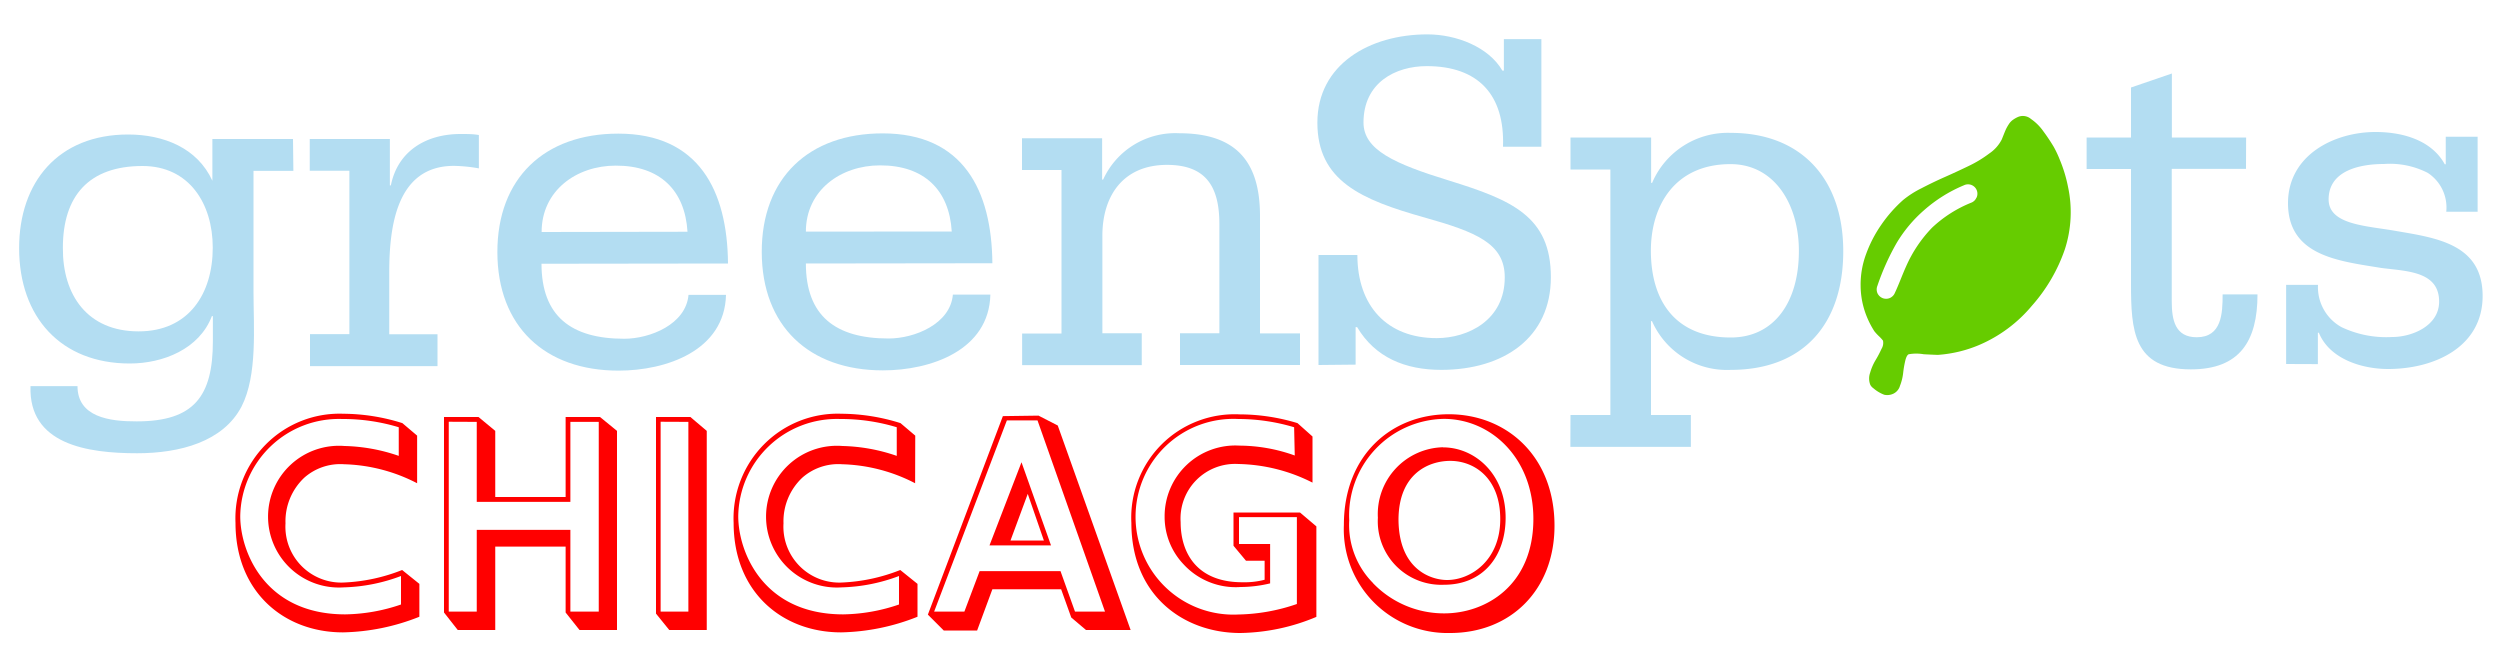
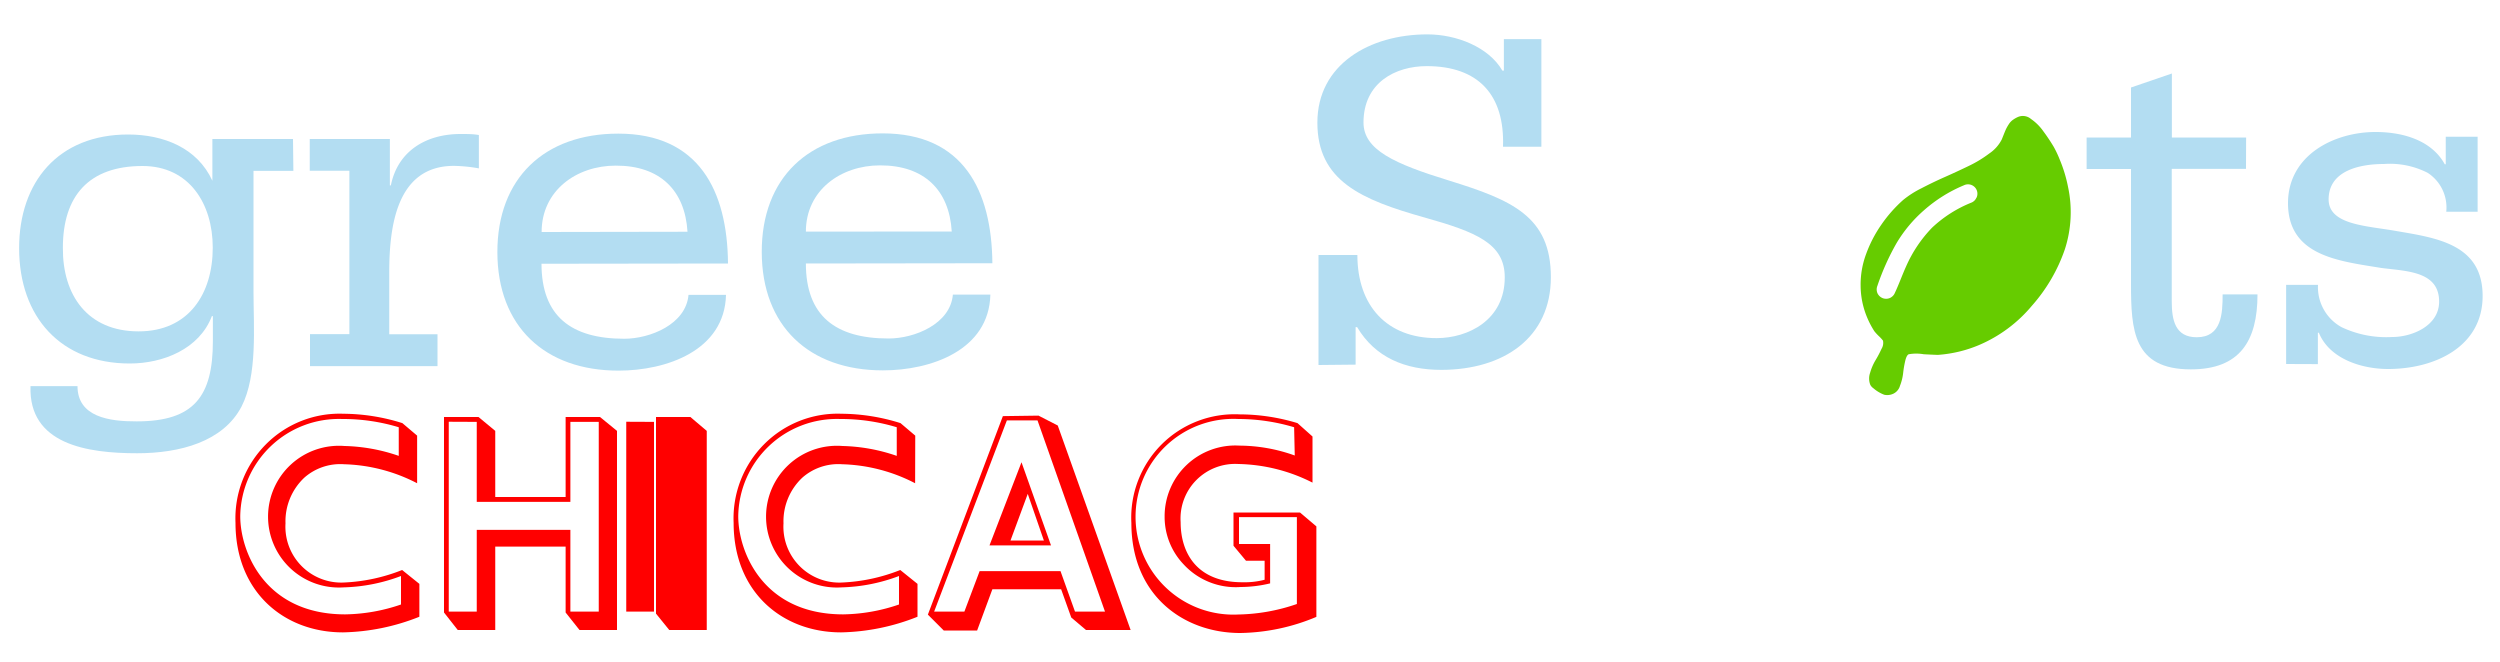
<svg xmlns="http://www.w3.org/2000/svg" id="Layer_1" data-name="Layer 1" viewBox="0 0 200 53">
  <defs>
    <style>.cls-1{fill:#b3ddf2;}.cls-2{fill:#6c0;}.cls-3{fill:red;}</style>
  </defs>
  <title>GreenSpots_logo1_outlinesArtboard 1</title>
  <path class="cls-1" d="M23.47,13.67H20.28v9.68c0,2.79.33,6.65-.95,9.16-1.47,2.83-4.94,3.75-8.36,3.75-4,0-8.69-.71-8.53-5.37H6.2c0,2.47,2.55,2.83,4.74,2.82,4.58,0,6.09-2,6.09-6.42v-2h-.08c-1,2.63-3.9,3.79-6.57,3.79-5.5,0-8.85-3.7-8.85-9.23,0-5.3,3.14-9.09,8.72-9.09,2.83,0,5.54,1.07,6.74,3.7h0V11.12h6.45ZM11.09,26.51c4,0,5.93-3,5.93-6.7,0-3.51-1.88-6.53-5.62-6.53-4.3,0-6.37,2.4-6.37,6.54C5,23.61,7,26.51,11.09,26.51Z" />
  <path class="cls-1" d="M24.8,26.73h3.15V13.66H24.78V11.12h6.41v3.71h.08c.55-2.75,2.82-4.11,5.57-4.11.6,0,1,0,1.47.08v2.67a12.37,12.37,0,0,0-2-.2c-4.58,0-5.17,4.83-5.17,8.53v4.94H35v2.55H24.8Z" />
  <path class="cls-1" d="M43.32,21.1c0,4.18,2.36,6,6.62,6,2.07,0,4.94-1.16,5.14-3.51h3c-.11,4.46-4.77,6.06-8.6,6.06-5.9,0-9.68-3.54-9.69-9.47s3.77-9.49,9.67-9.49c6.45,0,8.73,4.57,8.78,10.39ZM55,18.54c-.2-3.31-2.2-5.3-5.74-5.29-3.15,0-5.93,2-5.93,5.31Z" />
  <path class="cls-1" d="M64.47,21.08c0,4.18,2.36,6,6.62,6,2.07,0,4.94-1.16,5.14-3.51h3c-.11,4.46-4.77,6.06-8.6,6.06-5.9,0-9.68-3.54-9.69-9.47s3.77-9.49,9.67-9.49c6.45,0,8.73,4.57,8.78,10.39Zm11.67-2.56c-.2-3.31-2.2-5.3-5.74-5.29-3.15,0-5.93,2-5.93,5.3Z" />
-   <path class="cls-1" d="M81.77,26.68h3.15V13.6H81.76V11.06h6.41v3.31h.08a6.34,6.34,0,0,1,6.09-3.71c4.54,0,6.46,2.26,6.46,6.61v9.4H104V29.2H94.4V26.66h3.15V17.93c0-2.91-1-4.74-4.19-4.74-3.51,0-5.18,2.48-5.17,5.7v7.77h3.15v2.55H81.77Z" />
  <path class="cls-1" d="M105.48,29.2V20.4h3.11c0,4.06,2.36,6.65,6.34,6.65,2.51,0,5.46-1.44,5.45-4.87,0-2.71-2.31-3.62-6.38-4.77-5.1-1.43-8.61-2.94-8.61-7.6s4.18-7.06,8.8-7.06c2.31,0,4.9,1,6,2.9h.12V3.13h3v8.61h-3.07c.15-4.18-2-6.45-6.1-6.45-2.51,0-5.06,1.32-5.06,4.51,0,2.19,2.47,3.3,6.86,4.65,5,1.55,8.13,2.86,8.13,7.72s-3.78,7.41-8.76,7.42c-2.91,0-5.3-1-6.74-3.42h-.12v3Z" />
-   <path class="cls-1" d="M125.64,33.2h3.19l0-19.64h-3.19V11h6.45v3.63h.08a6.58,6.58,0,0,1,6.29-4c5.62,0,9,3.66,9,9.47s-3.18,9.49-9,9.49a6.55,6.55,0,0,1-6.3-3.9h-.08V33.2h3.19v2.55h-9.64ZM138.46,27c3.47,0,5.46-2.83,5.45-6.94,0-3.67-1.92-6.93-5.47-6.93-4.42,0-6.37,3.27-6.37,6.94C132.08,24.19,134.12,27,138.46,27Z" />
  <path class="cls-1" d="M179.68,13.51h-5.94v10.6c0,1.51.28,2.87,2,2.87,2,0,2.07-1.91,2.07-3.43h2.79c0,3.75-1.43,6-5.33,6-4.62,0-4.79-3.14-4.79-6.85V13.52h-3.55V11h3.55V7l3.27-1.12V11h5.94Z" />
  <path class="cls-1" d="M182.89,29.12V22.79h2.55a3.65,3.65,0,0,0,1.88,3.38,8.35,8.35,0,0,0,4.07.79c1.55,0,3.74-.88,3.74-2.83,0-2.47-2.67-2.43-4.67-2.7-3.35-.55-7.41-.95-7.42-5.17,0-3.86,3.7-5.7,7-5.7,2.35,0,4.54.75,5.54,2.58h.08V10.94h2.55v6H195.7a3.3,3.3,0,0,0-1.48-3.11,6.64,6.64,0,0,0-3.51-.71c-1.91,0-4.42.52-4.42,2.83,0,2.07,3.11,2.11,5.46,2.54,3.23.55,6.85,1.07,6.86,5.17s-3.86,5.86-7.56,5.86c-2.15,0-4.7-.83-5.54-2.9h-.08v2.51Z" />
  <path class="cls-2" d="M164.78,12.77a11.27,11.27,0,0,1,.66,2.17,9.63,9.63,0,0,1-.25,5,13.32,13.32,0,0,1-2.63,4.51,11.24,11.24,0,0,1-4.23,3.15,10.3,10.3,0,0,1-3.29.79q-.18,0-1.14-.05a3.46,3.46,0,0,0-1.2,0q-.17.07-.28.52a8.26,8.26,0,0,0-.17,1,4,4,0,0,1-.25,1,1,1,0,0,1-.5.62,1.13,1.13,0,0,1-.76.1,2.85,2.85,0,0,1-.76-.43l-.11-.09-.1-.08-.08-.09a.7.7,0,0,1-.08-.14,1.39,1.39,0,0,1,0-.93,4.19,4.19,0,0,1,.43-1,8.47,8.47,0,0,0,.48-.91.91.91,0,0,0,.12-.66,2.91,2.91,0,0,0-.32-.35,3.81,3.81,0,0,1-.37-.4,7,7,0,0,1-.57-1.08,6.65,6.65,0,0,1-.53-2.57,7,7,0,0,1,.44-2.53A10.19,10.19,0,0,1,150.49,18a10.94,10.94,0,0,1,1.76-2,7.67,7.67,0,0,1,1.45-.93q.94-.49,1.89-.91t1.9-.88a9.43,9.43,0,0,0,1.65-1,3,3,0,0,0,1-1.12l.18-.45q.12-.3.19-.44a3.72,3.72,0,0,1,.2-.34,1.26,1.26,0,0,1,.32-.34,2.27,2.27,0,0,1,.45-.25,1,1,0,0,1,1,.18,3.94,3.94,0,0,1,1,1,14.76,14.76,0,0,1,.82,1.23A8.51,8.51,0,0,1,164.78,12.77Zm-6.66,3.05a.75.75,0,0,0-1-1,11.51,11.51,0,0,0-3.2,2,10.9,10.9,0,0,0-2.19,2.62,19.42,19.42,0,0,0-1.54,3.43.77.77,0,0,0,0,.57.76.76,0,0,0,1,.4.77.77,0,0,0,.4-.41q.18-.38.47-1.1t.42-1a10.56,10.56,0,0,1,2.09-3.12,10,10,0,0,1,3.14-2A.72.72,0,0,0,158.11,15.82Z" />
  <path class="cls-3" d="M33.37,38.66a13.41,13.41,0,0,0-5.84-1.52,4.35,4.35,0,0,0-3.17,1.06,4.79,4.79,0,0,0-1.52,3.67,4.47,4.47,0,0,0,4.71,4.73,14.25,14.25,0,0,0,4.62-1l1.38,1.11v2.63a17.31,17.31,0,0,1-6.11,1.25c-4.73,0-8.6-3.24-8.6-8.76a8.4,8.4,0,0,1,2.44-6.29,8.3,8.3,0,0,1,6.2-2.44,15.93,15.93,0,0,1,4.71.75l1.18,1ZM31.9,34.18a15.41,15.41,0,0,0-4.53-.66,7.89,7.89,0,0,0-8.15,7.78c0,2.78,1.92,7.85,8.4,7.85a14.32,14.32,0,0,0,4.46-.79V46.08a13.91,13.91,0,0,1-4.59.91,5.67,5.67,0,1,1,.07-11.31,14.22,14.22,0,0,1,4.34.79Z" />
  <path class="cls-3" d="M38.28,33.36l1.34,1.11v5.29h5.63v-6.4H48l1.36,1.11V50.4h-3L45.25,49V43.73H39.62V50.4h-3L35.52,49V33.36Zm-2.38.38V48.93h2.24V42.39h7.49v6.54H47.9V33.75H45.63v6.4H38.14v-6.4Z" />
-   <path class="cls-3" d="M55.23,33.36l1.31,1.11V50.4h-3l-1.06-1.31V33.36Zm-2.38.38V48.93h2.22V33.75Z" />
+   <path class="cls-3" d="M55.23,33.36l1.31,1.11V50.4h-3l-1.06-1.31V33.36m-2.38.38V48.93h2.22V33.75Z" />
  <path class="cls-3" d="M73.21,38.66a13.41,13.41,0,0,0-5.84-1.52,4.35,4.35,0,0,0-3.17,1.06,4.79,4.79,0,0,0-1.52,3.67A4.47,4.47,0,0,0,67.4,46.6a14.25,14.25,0,0,0,4.62-1l1.38,1.11v2.63a17.31,17.31,0,0,1-6.11,1.25c-4.73,0-8.6-3.24-8.6-8.76a8.4,8.4,0,0,1,2.44-6.29,8.3,8.3,0,0,1,6.2-2.44,15.93,15.93,0,0,1,4.71.75l1.18,1Zm-1.47-4.48a15.41,15.41,0,0,0-4.53-.66,7.89,7.89,0,0,0-8.15,7.78c0,2.78,1.92,7.85,8.4,7.85a14.32,14.32,0,0,0,4.46-.79V46.08a13.91,13.91,0,0,1-4.59.91,5.67,5.67,0,1,1,.07-11.31,14.22,14.22,0,0,1,4.34.79Z" />
  <path class="cls-3" d="M83.08,33.25l1.54.79L90.45,50.4H86.88l-1.18-1-.81-2.26h-5.5l-1.22,3.3H75.5l-1.27-1.27,6-15.88Zm-2.53.38-5.82,15.3h2.42l1.22-3.24h6.47L86,48.93h2.4L83,33.63Zm3.53,10H79.16l2.56-6.65Zm-1.86-4.12-1.38,3.73h2.67Z" />
  <path class="cls-3" d="M105,38.61a13.63,13.63,0,0,0-5.93-1.49,4.37,4.37,0,0,0-4.62,4.64c0,2.51,1.33,4.82,4.93,4.82a6.39,6.39,0,0,0,1.79-.2V44.86H99.68l-1-1.2V41H104l1.31,1.11v7.24a16.22,16.22,0,0,1-6.09,1.29c-4.53,0-8.71-3-8.71-8.8a8.27,8.27,0,0,1,8.67-8.69,16,16,0,0,1,4.62.7L105,34.92Zm-1.47-4.43a15.6,15.6,0,0,0-4.46-.66,7.83,7.83,0,1,0,0,15.64,15.07,15.07,0,0,0,4.68-.84V41.37H99.12v2.15h2.49v3.15a10.17,10.17,0,0,1-2.35.29,5.66,5.66,0,0,1-4.57-1.81,5.5,5.5,0,0,1-1.52-3.8,5.66,5.66,0,0,1,6-5.7,13.22,13.22,0,0,1,4.41.79Z" />
-   <path class="cls-3" d="M115.9,33.14c4.62,0,8.46,3.35,8.46,8.92,0,5.14-3.51,8.58-8.35,8.58A8.3,8.3,0,0,1,107.51,42C107.51,36.37,111.36,33.14,115.9,33.14Zm-6.06,13.51a7.86,7.86,0,0,0,5.7,2.42c3.3,0,7.13-2.22,7.13-7.56,0-4.82-3.35-8-7.17-8a7.72,7.72,0,0,0-7.56,8.12A6.58,6.58,0,0,0,109.84,46.64Zm5.61-10.86c2.49,0,5,2.08,5,5.63,0,3-1.74,5.36-4.93,5.36a5.08,5.08,0,0,1-5.29-5.36A5.35,5.35,0,0,1,115.45,35.78Zm.32,10.61c1.88,0,4.25-1.56,4.25-4.87s-2.1-4.66-4-4.66c-1.7,0-4.14,1-4.14,4.73C111.92,45.6,114.52,46.4,115.77,46.4Z" />
</svg>